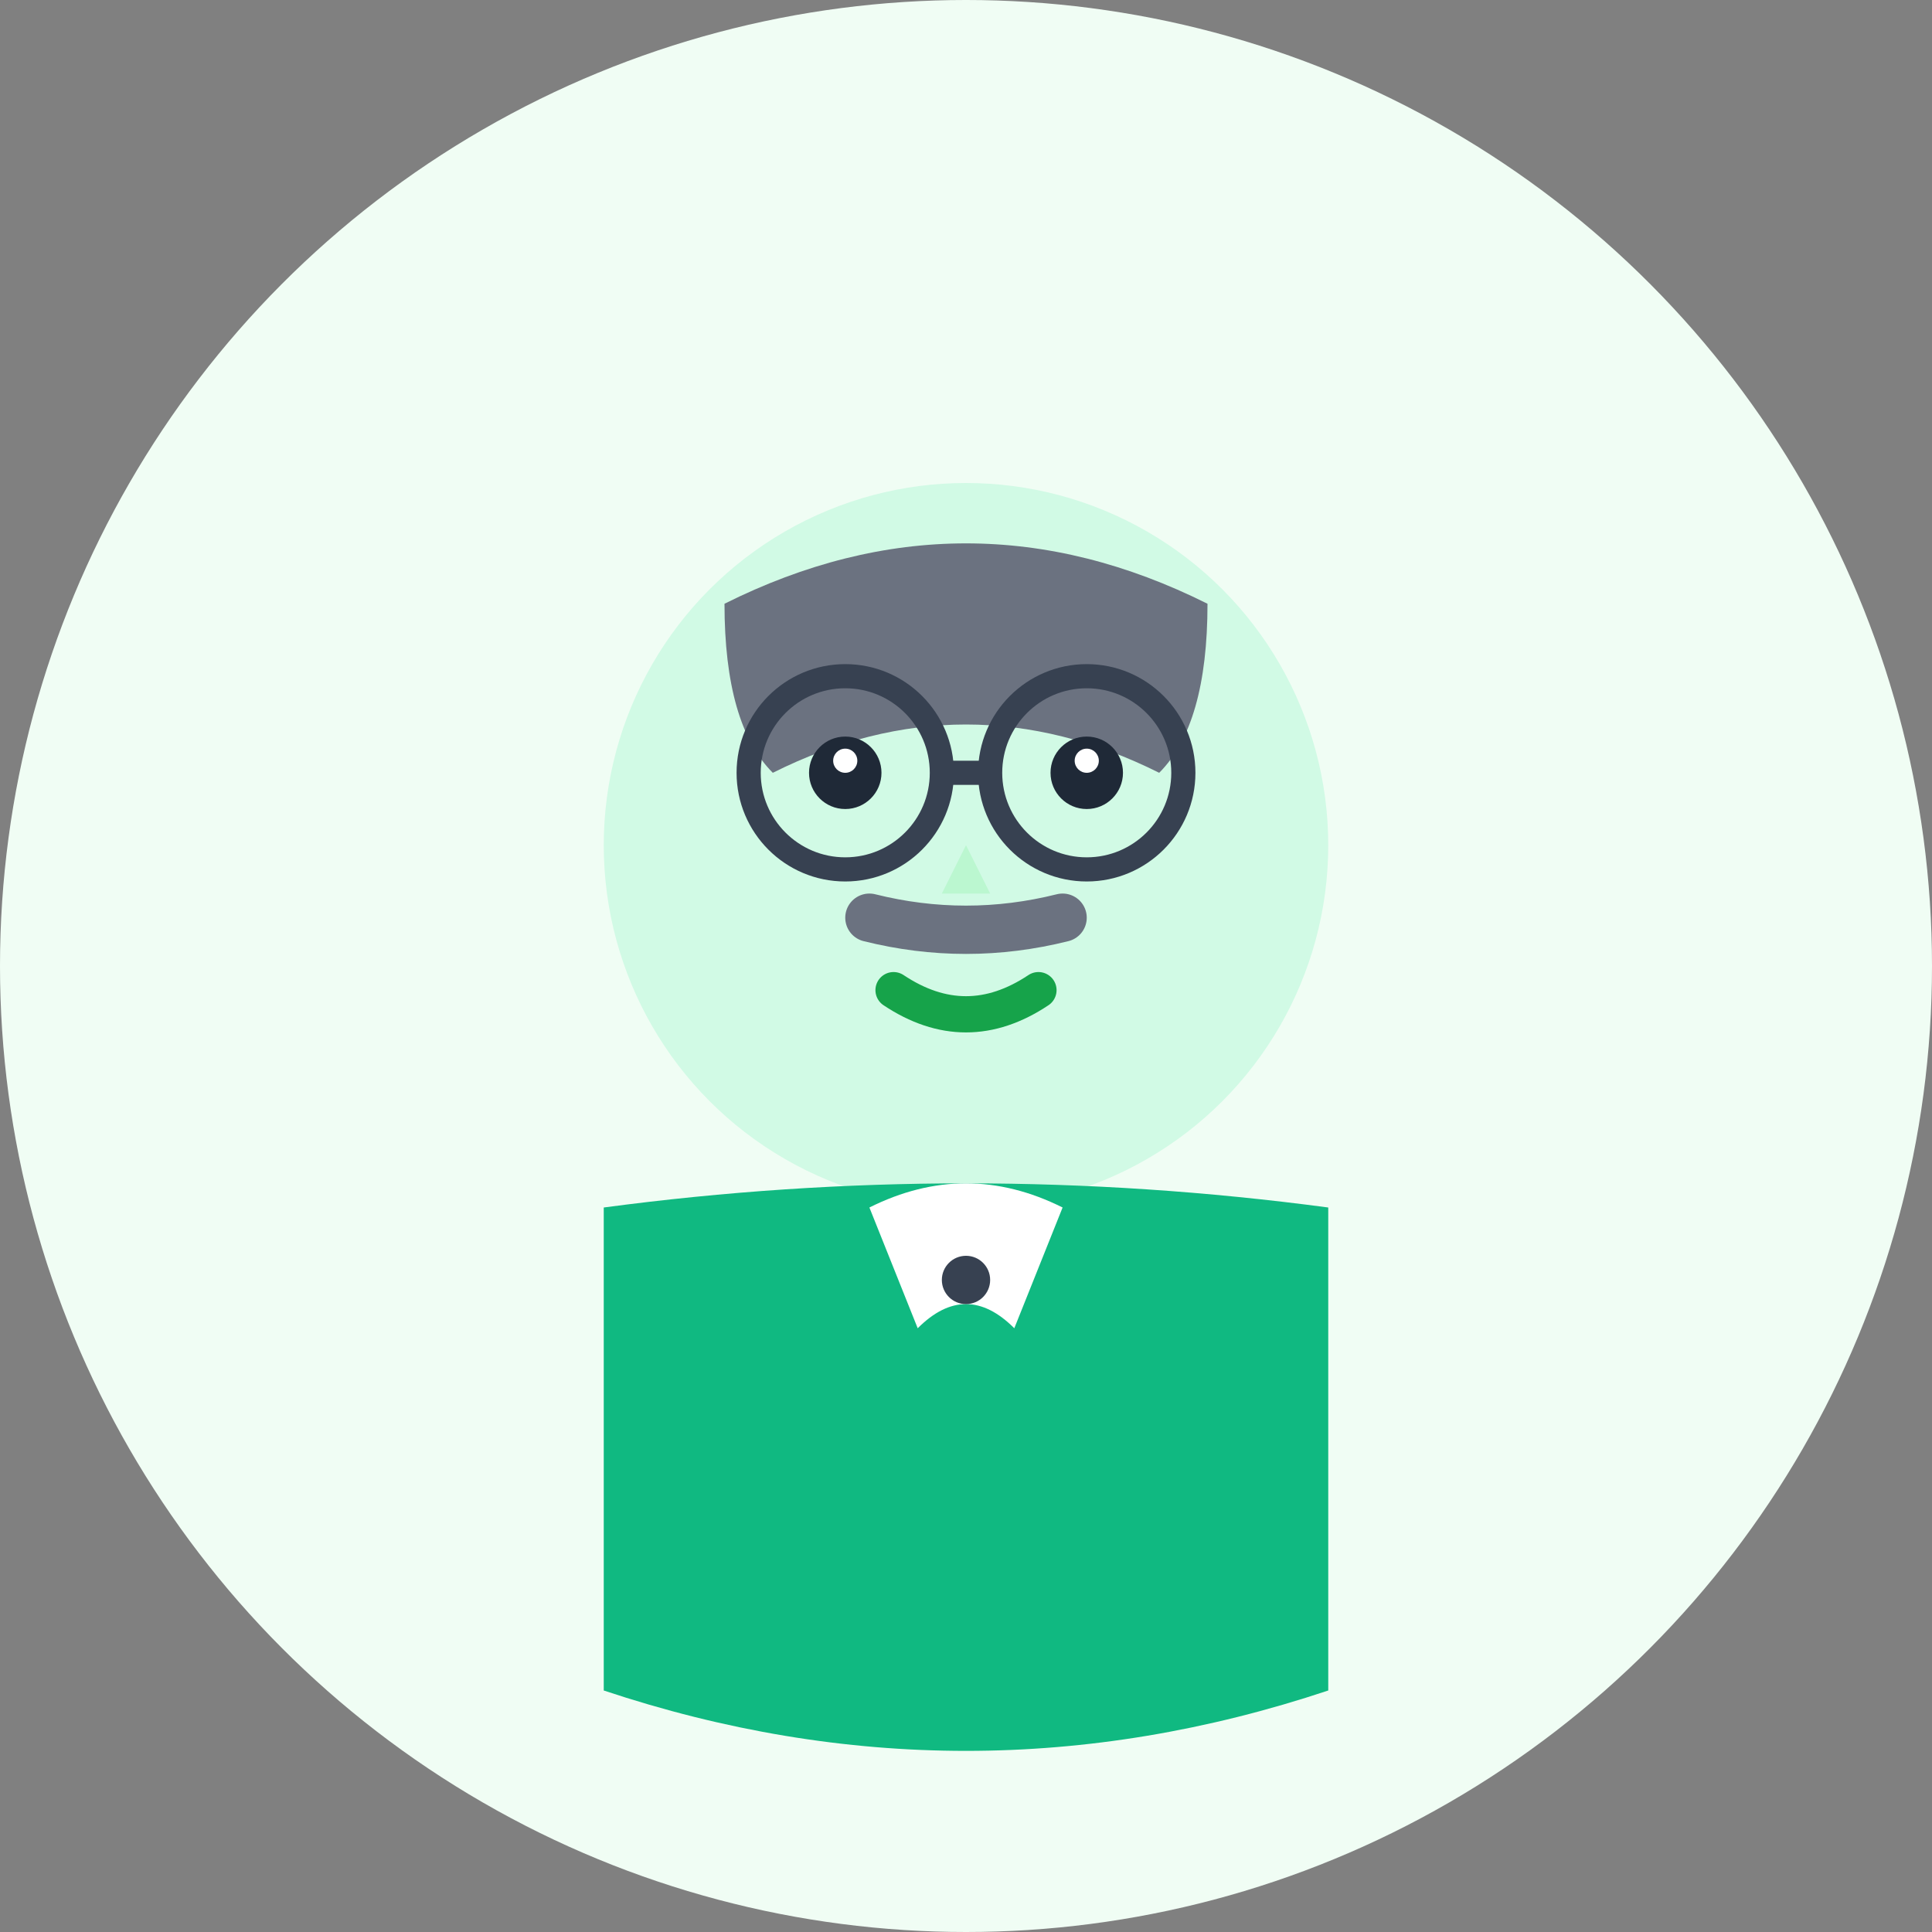
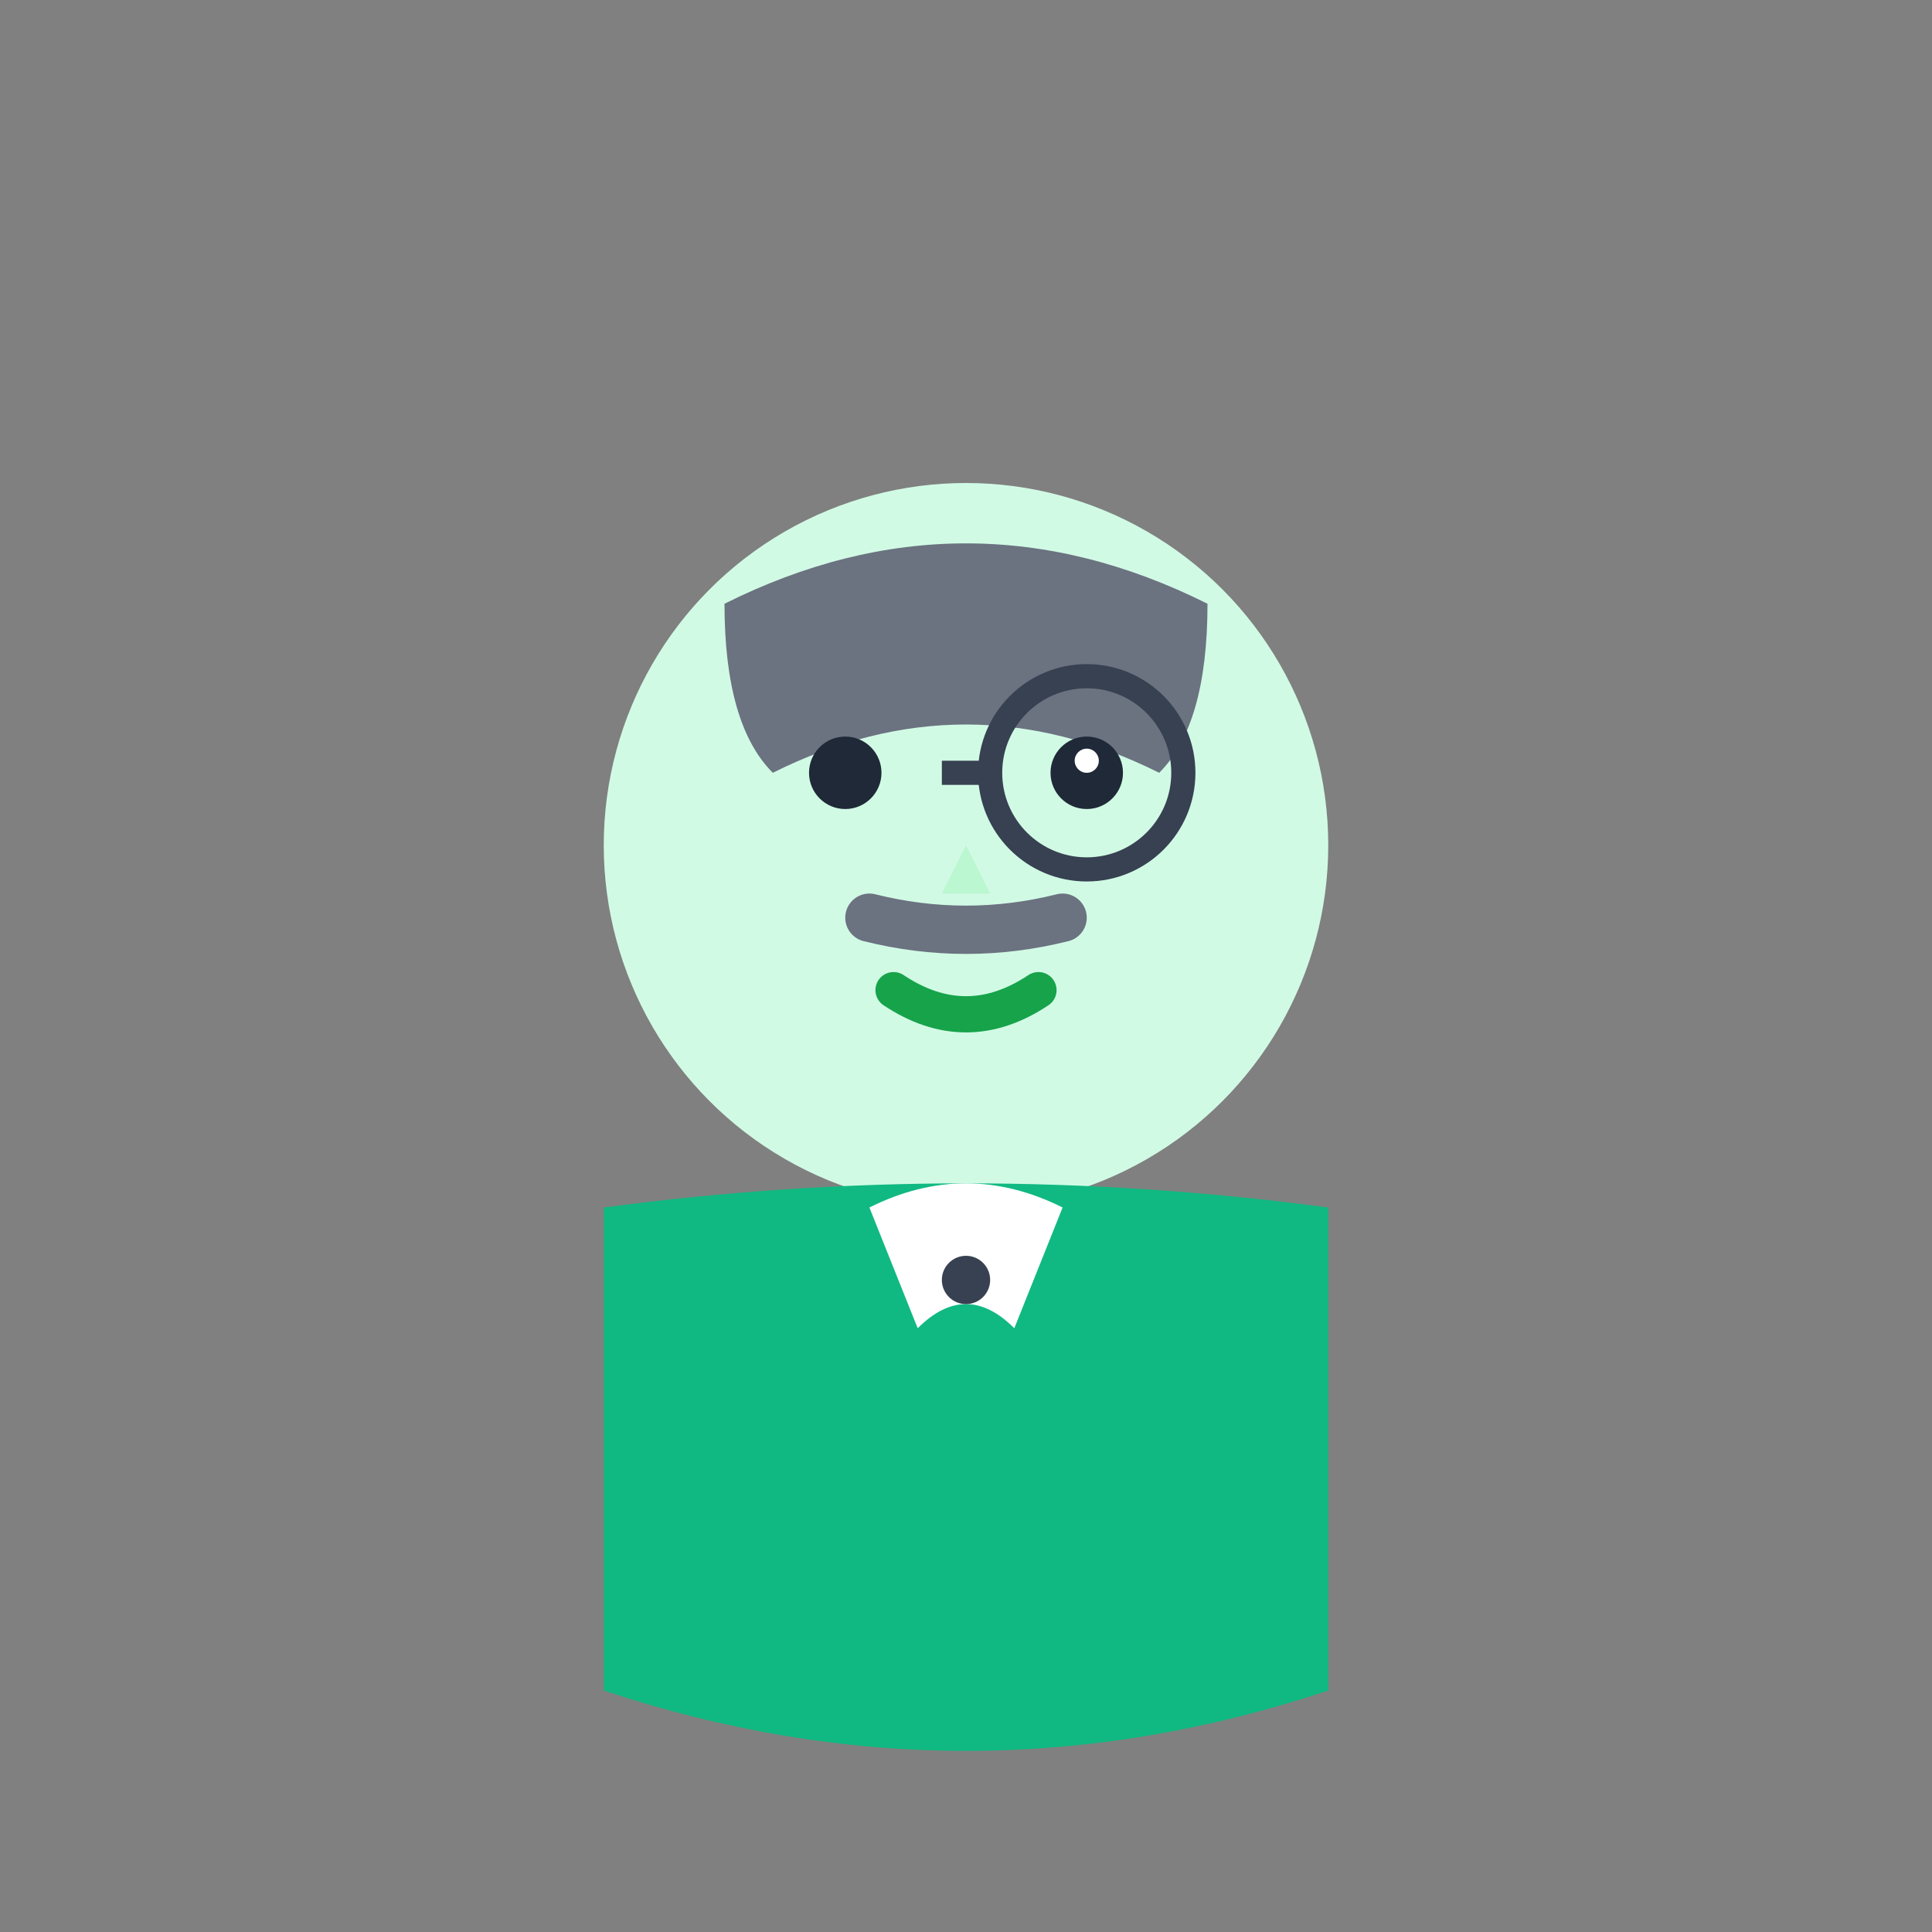
<svg xmlns="http://www.w3.org/2000/svg" width="80" height="80" viewBox="0 0 80 80" fill="none">
  <rect x="0" y="0" width="80" height="80" fill="#808080" stroke="none" />
-   <circle cx="40" cy="40" r="40" fill="#F0FDF4" />
  <circle cx="40" cy="35" r="15" fill="#D1FAE5" />
  <path d="M30 25 Q40 20 50 25 Q50 30 48 32 Q40 28 32 32 Q30 30 30 25" fill="#6B7280" />
  <circle cx="35" cy="32" r="1.5" fill="#1F2937" />
  <circle cx="45" cy="32" r="1.5" fill="#1F2937" />
-   <circle cx="35" cy="31.5" r="0.5" fill="white" />
  <circle cx="45" cy="31.5" r="0.5" fill="white" />
-   <circle cx="35" cy="32" r="4" fill="none" stroke="#374151" stroke-width="1" />
  <circle cx="45" cy="32" r="4" fill="none" stroke="#374151" stroke-width="1" />
  <line x1="39" y1="32" x2="41" y2="32" stroke="#374151" stroke-width="1" />
  <path d="M40 35 L39 37 L41 37 Z" fill="#BBF7D0" />
  <path d="M36 38 Q40 39 44 38" stroke="#6B7280" stroke-width="2" fill="none" stroke-linecap="round" />
  <path d="M37 41 Q40 43 43 41" stroke="#16A34A" stroke-width="1.5" fill="none" stroke-linecap="round" />
  <path d="M25 50 Q40 48 55 50 L55 70 Q40 75 25 70 Z" fill="#10B981" />
  <path d="M36 50 Q40 48 44 50 L42 55 Q40 53 38 55 Z" fill="white" />
  <circle cx="40" cy="53" r="1" fill="#374151" />
</svg>